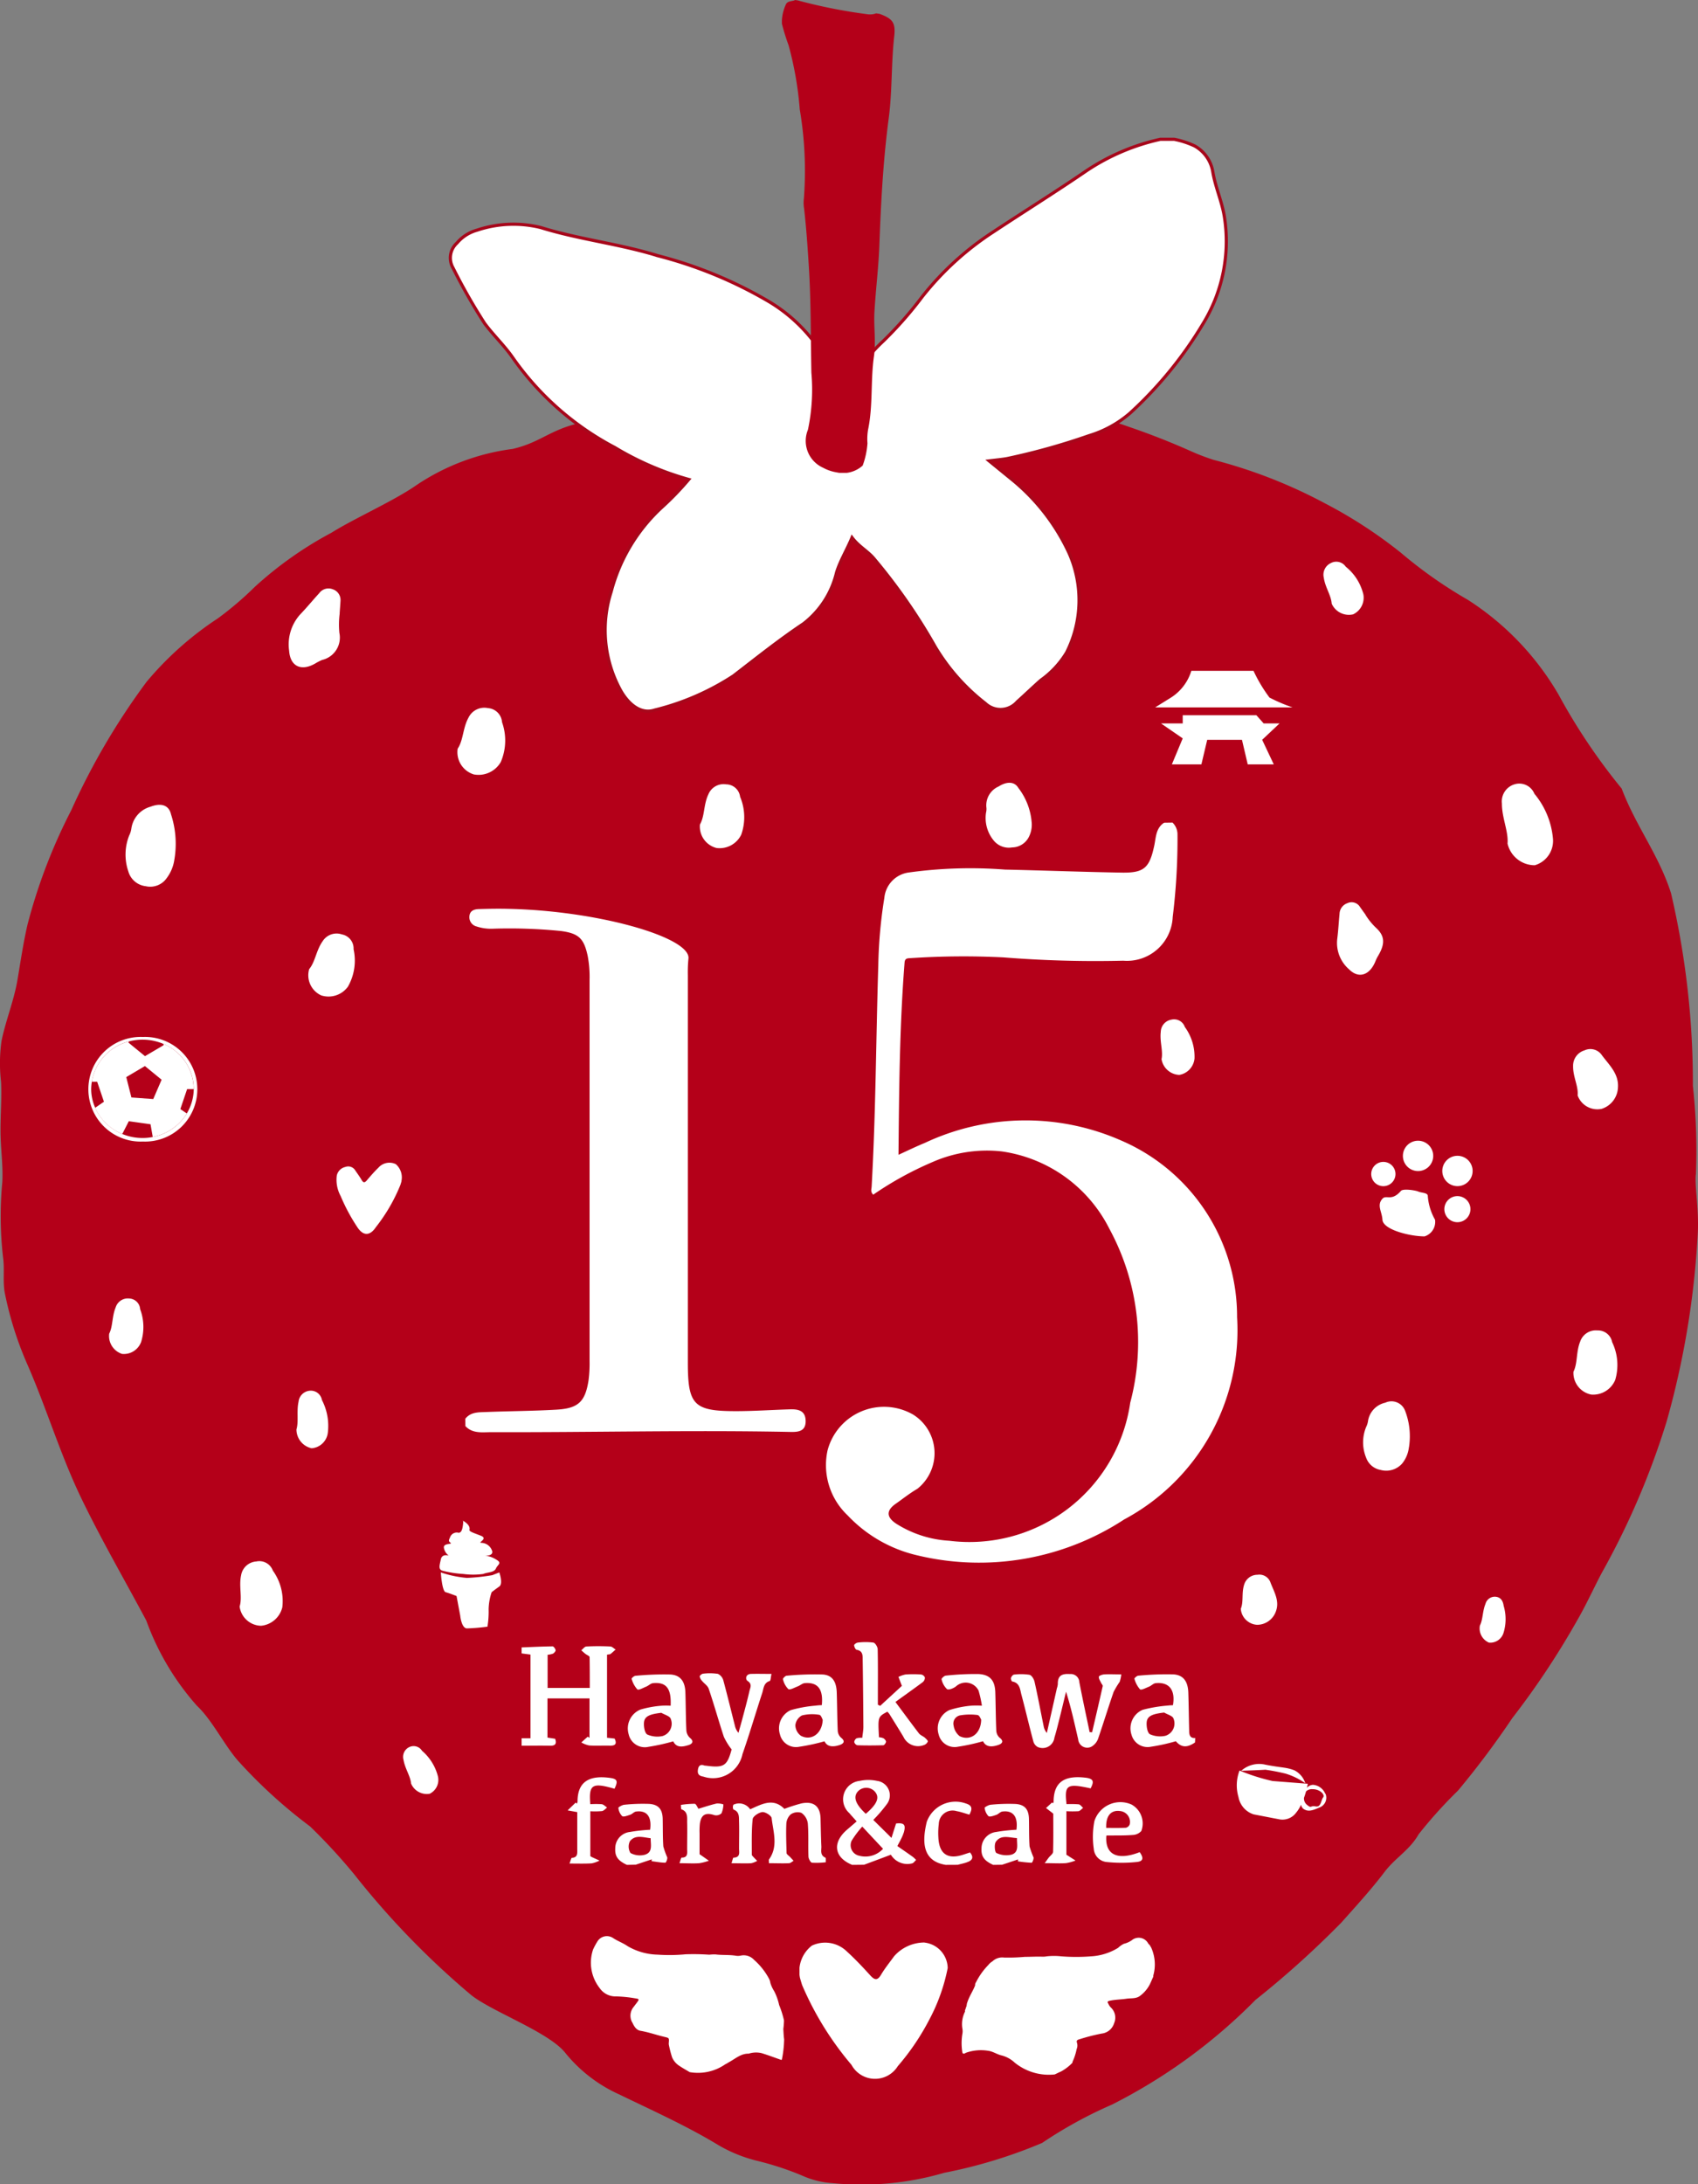
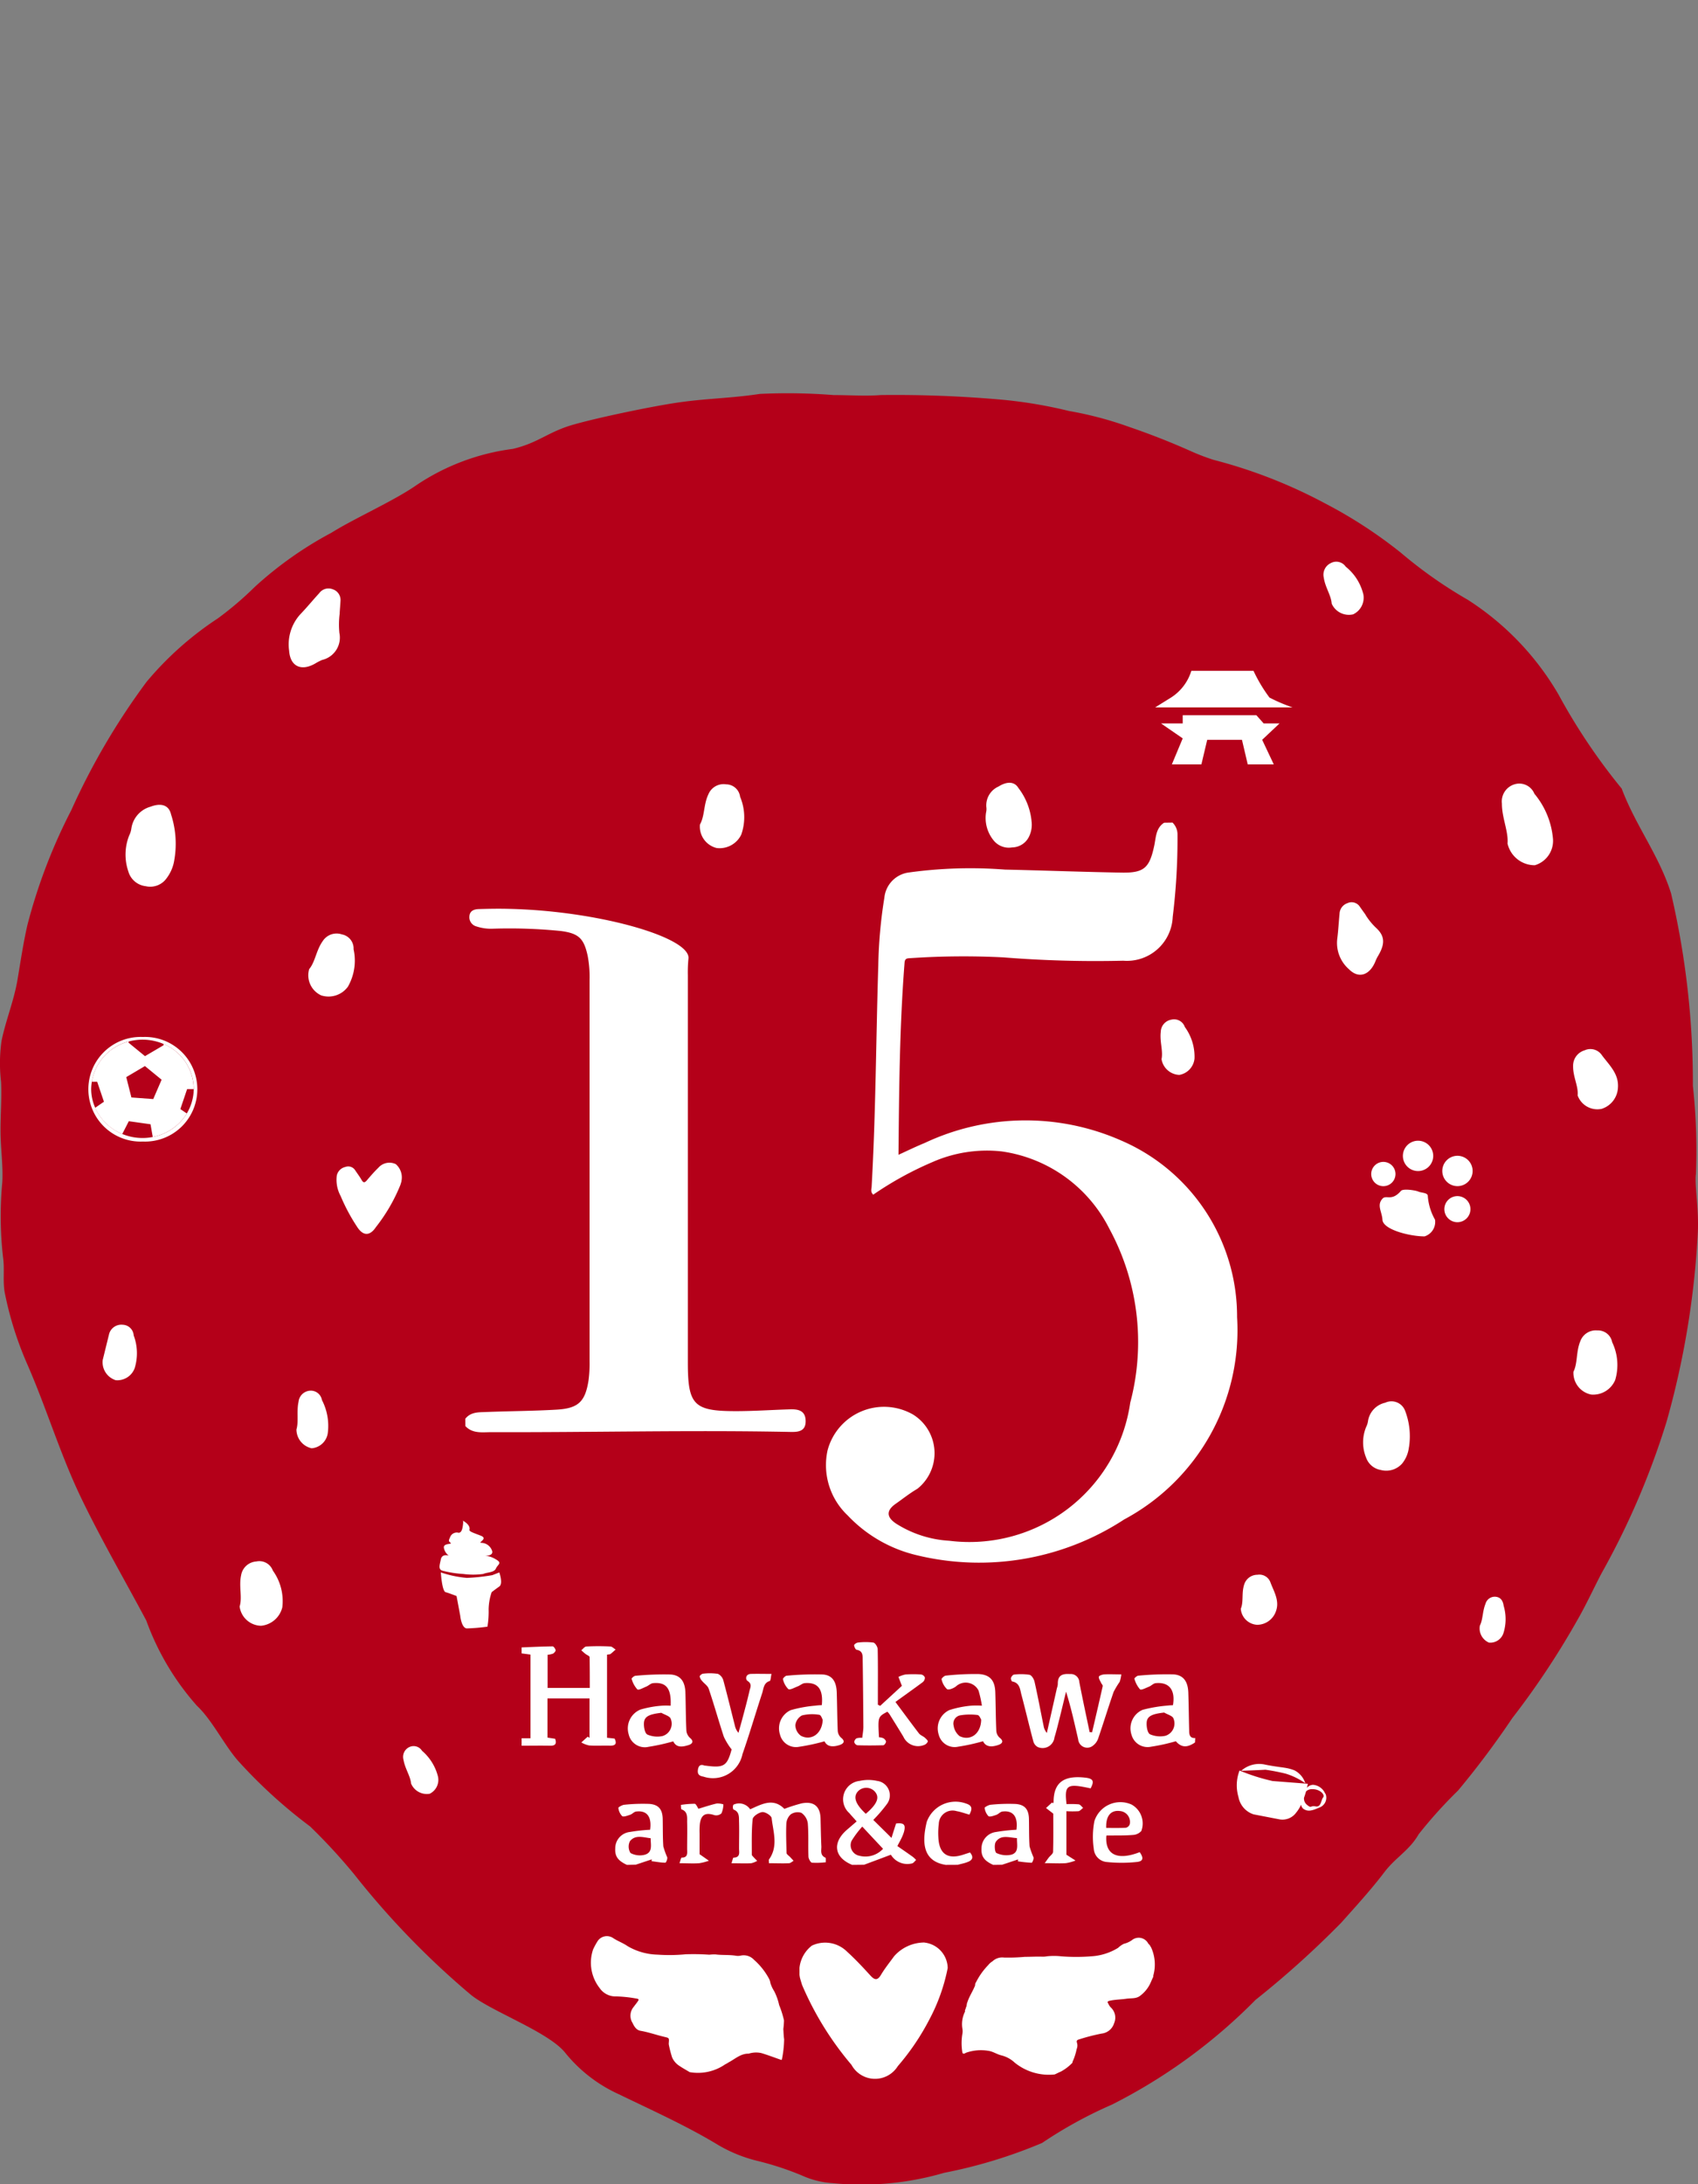
<svg xmlns="http://www.w3.org/2000/svg" width="56" height="72" viewBox="0 0 56 72">
  <rect x="0" y="0" width="56" height="72" fill="#808080" stroke="none" />
  <defs>
    <clipPath id="clip-path">
-       <rect id="長方形_265" data-name="長方形 265" width="3.717" height="15.588" fill="none" />
-     </clipPath>
+       </clipPath>
    <clipPath id="clip-path-3">
      <rect id="長方形_267" data-name="長方形 267" width="4.888" height="4.502" fill="none" />
    </clipPath>
  </defs>
  <g id="h2_point" transform="translate(-636 -793.657)">
    <path id="パス_13011" data-name="パス 13011" d="M55.928,36.225c-.037.388.1,1.134.067,1.881a28.175,28.175,0,0,1-1.03,6.259,25.7,25.7,0,0,1-2.145,5c-.275.524-.518,1.062-.818,1.578a26.75,26.75,0,0,1-2.128,3.2,28.658,28.658,0,0,1-1.787,2.385,15.185,15.185,0,0,0-1.3,1.442c-.3.528-.761.763-1.13,1.249-.441.58-.935,1.118-1.422,1.665a31.04,31.04,0,0,1-2.826,2.544,18.109,18.109,0,0,1-4.734,3.452,14.407,14.407,0,0,0-2.306,1.265,16.252,16.252,0,0,1-3.226.984,9.7,9.7,0,0,1-3.691.341,2.868,2.868,0,0,1-.994-.247,9.87,9.87,0,0,0-1.485-.488,4.759,4.759,0,0,1-1.3-.53c-1.039-.628-2.159-1.13-3.259-1.663a4.842,4.842,0,0,1-1.765-1.359c-.541-.693-2.432-1.365-3.118-1.92a27.22,27.22,0,0,1-3.85-3.974,19.1,19.1,0,0,0-1.453-1.576,16.513,16.513,0,0,1-2.347-2.132c-.465-.51-.879-1.375-1.388-1.849a8.657,8.657,0,0,1-1.669-2.809c-.724-1.357-1.5-2.691-2.165-4.076-.677-1.418-1.122-2.91-1.747-4.343a11.418,11.418,0,0,1-.755-2.385c-.071-.386,0-.779-.057-1.171a11.952,11.952,0,0,1-.024-2.476c.029-.542-.053-1.09-.059-1.634s.045-1.112.018-1.667a5.3,5.3,0,0,1,.016-1.357c.143-.691.42-1.351.531-2.044.1-.592.188-1.189.322-1.773a18.17,18.17,0,0,1,1.445-3.781,22.772,22.772,0,0,1,2.485-4.235A10.737,10.737,0,0,1,7.184,17.89,10.985,10.985,0,0,0,8.4,16.854a12.308,12.308,0,0,1,2.526-1.785c.763-.478,2.067-1.054,2.8-1.566a7.389,7.389,0,0,1,3.183-1.2c.843-.195,1.171-.566,2-.8.8-.229,2.43-.568,3.263-.7,1.069-.171,1.818-.153,2.889-.313a19.265,19.265,0,0,1,2.428.038c.467,0,1.092.038,1.555,0a39.744,39.744,0,0,1,4.028.155,15.272,15.272,0,0,1,2.181.369,11.877,11.877,0,0,1,1.981.524q1.041.355,2.038.8a7.056,7.056,0,0,0,.757.289,16.553,16.553,0,0,1,3.683,1.44,15.29,15.29,0,0,1,2.493,1.624,14.783,14.783,0,0,0,2.2,1.546A9.2,9.2,0,0,1,51.4,20.4,19.842,19.842,0,0,0,53.483,23.5c.471,1.245,1.228,2.189,1.628,3.452a27.428,27.428,0,0,1,.72,6.345,19.63,19.63,0,0,1,.1,2.926" transform="translate(636 796.152)" fill="#b40019" />
-     <path id="パス_13012" data-name="パス 13012" d="M30.712,6.364h.458a2.883,2.883,0,0,1,.673.219,1.2,1.2,0,0,1,.6.857c.086.513.313,1,.387,1.516a5.189,5.189,0,0,1-.675,3.429,13.119,13.119,0,0,1-2.436,3,3.675,3.675,0,0,1-1.364.751,21.814,21.814,0,0,1-2.688.751c-.174.033-.352.047-.6.078.278.227.507.413.736.6A6.815,6.815,0,0,1,27.7,20a3.825,3.825,0,0,1-.08,3.283,3.056,3.056,0,0,1-.849.912c-.264.233-.518.479-.779.712a.729.729,0,0,1-1.054.051,6.7,6.7,0,0,1-1.653-1.868,19.113,19.113,0,0,0-2.029-2.917c-.2-.235-.491-.385-.712-.679-.174.417-.387.757-.509,1.146a3.005,3.005,0,0,1-1.094,1.694c-.8.534-1.547,1.133-2.308,1.718a8.4,8.4,0,0,1-2.6,1.127c-.426.141-.833-.147-1.117-.64a4.135,4.135,0,0,1-.317-3.259,5.775,5.775,0,0,1,1.643-2.758,9.614,9.614,0,0,0,.916-.945,9.849,9.849,0,0,1-2.44-1.054,9.479,9.479,0,0,1-3.353-2.946c-.278-.405-.644-.749-.939-1.146A19.4,19.4,0,0,1,7.383,10.6a.659.659,0,0,1,.129-.814,1.335,1.335,0,0,1,.663-.426,3.771,3.771,0,0,1,2.107-.086c1.264.393,2.588.534,3.848.925a14.2,14.2,0,0,1,3.676,1.516,5.266,5.266,0,0,1,2.35,3.038,2.415,2.415,0,0,1,.088.235c-.006-.07.053-.147.086-.233a5.315,5.315,0,0,1,1.252-1.747,12.578,12.578,0,0,0,1.279-1.457,9.755,9.755,0,0,1,2.328-2.125c1.031-.681,2.078-1.334,3.1-2.033a7.165,7.165,0,0,1,2.426-1.031" transform="translate(643.556 791.885)" fill="#fff" />
-     <path id="パス_13013" data-name="パス 13013" d="M30.712,6.364h.458a2.883,2.883,0,0,1,.673.219,1.2,1.2,0,0,1,.6.857c.086.513.313,1,.387,1.516a5.189,5.189,0,0,1-.675,3.429,13.119,13.119,0,0,1-2.436,3,3.675,3.675,0,0,1-1.364.751,21.814,21.814,0,0,1-2.688.751c-.174.033-.352.047-.6.078.278.227.507.413.736.6A6.815,6.815,0,0,1,27.7,20a3.825,3.825,0,0,1-.08,3.283,3.056,3.056,0,0,1-.849.912c-.264.233-.518.479-.779.712a.729.729,0,0,1-1.054.051,6.7,6.7,0,0,1-1.653-1.868,19.113,19.113,0,0,0-2.029-2.917c-.2-.235-.491-.385-.712-.679-.174.417-.387.757-.509,1.146a3.005,3.005,0,0,1-1.094,1.694c-.8.534-1.547,1.133-2.308,1.718a8.4,8.4,0,0,1-2.6,1.127c-.426.141-.833-.147-1.117-.64a4.135,4.135,0,0,1-.317-3.259,5.775,5.775,0,0,1,1.643-2.758,9.614,9.614,0,0,0,.916-.945,9.849,9.849,0,0,1-2.44-1.054,9.479,9.479,0,0,1-3.353-2.946c-.278-.405-.644-.749-.939-1.146A19.4,19.4,0,0,1,7.383,10.6a.659.659,0,0,1,.129-.814,1.335,1.335,0,0,1,.663-.426,3.771,3.771,0,0,1,2.107-.086c1.264.393,2.588.534,3.848.925a14.2,14.2,0,0,1,3.676,1.516,5.266,5.266,0,0,1,2.35,3.038,2.415,2.415,0,0,1,.088.235c-.006-.07.053-.147.086-.233a5.315,5.315,0,0,1,1.252-1.747,12.578,12.578,0,0,0,1.279-1.457,9.755,9.755,0,0,1,2.328-2.125c1.031-.681,2.078-1.334,3.1-2.033A7.165,7.165,0,0,1,30.712,6.364Z" transform="translate(643.556 791.885)" fill="none" stroke="#a7071b" stroke-miterlimit="10" stroke-width="0.105" />
    <g id="グループ_200" data-name="グループ 200" transform="translate(661.787 793.657)">
      <g id="グループ_199" data-name="グループ 199" clip-path="url(#clip-path)">
        <g id="グループ_198" data-name="グループ 198">
          <g id="グループ_197" data-name="グループ 197" clip-path="url(#clip-path)">
            <path id="パス_13014" data-name="パス 13014" d="M15.86,4.575c.423.158.54.28.483.757-.1.894-.061,1.792-.18,2.686-.182,1.375-.256,2.76-.307,4.149-.025.747-.121,1.487-.164,2.234-.027.485.053.98-.016,1.463-.115.8-.027,1.622-.194,2.418a1.837,1.837,0,0,0-.02.45,2.646,2.646,0,0,1-.158.734.963.963,0,0,1-.855.225,1.414,1.414,0,0,1-.45-.153.969.969,0,0,1-.5-1.254,6.408,6.408,0,0,0,.113-1.884c-.023-1.158-.01-2.312-.082-3.469-.041-.648-.084-1.293-.158-1.937a1.115,1.115,0,0,1-.008-.319,12.05,12.05,0,0,0-.135-2.948,11.261,11.261,0,0,0-.37-2.121,6.7,6.7,0,0,1-.221-.714,1.434,1.434,0,0,1,.145-.651c.072-.1.2-.072.293-.121.035.006.072.008.1.016a17.456,17.456,0,0,0,2.314.456.6.6,0,0,0,.26-.033c.035.006.068.012.1.016" transform="translate(-12.64 -4.119)" fill="#b40019" />
          </g>
        </g>
      </g>
    </g>
    <path id="パス_13015" data-name="パス 13015" d="M24.792,17.683a.546.546,0,0,1,.164.4,21.046,21.046,0,0,1-.158,2.711,1.511,1.511,0,0,1-1.63,1.442,38.08,38.08,0,0,1-3.954-.11,26.338,26.338,0,0,0-3.06.025c-.106.006-.192,0-.2.158-.164,2.093-.18,4.19-.2,6.325.309-.141.585-.276.867-.391a7.815,7.815,0,0,1,6.477-.08,6.317,6.317,0,0,1,3.823,5.826,7.073,7.073,0,0,1-3.723,6.665,8.74,8.74,0,0,1-6.822,1.184,4.574,4.574,0,0,1-2.3-1.319,2.278,2.278,0,0,1-.661-2.142,1.926,1.926,0,0,1,2.821-1.18,1.5,1.5,0,0,1,.141,2.447c-.248.143-.473.325-.708.489-.317.219-.325.44.01.661a3.66,3.66,0,0,0,1.751.563,5.359,5.359,0,0,0,5.967-4.55,7.821,7.821,0,0,0-.689-5.736,4.711,4.711,0,0,0-3.551-2.549,4.461,4.461,0,0,0-2.283.352,11.125,11.125,0,0,0-1.952,1.074c-.1-.092-.057-.188-.053-.27.137-2.428.143-4.861.219-7.291a15.593,15.593,0,0,1,.2-2.224.932.932,0,0,1,.82-.837,14.813,14.813,0,0,1,3.156-.094c1.285.029,2.569.078,3.854.1.736.012.914-.155,1.07-.884.059-.274.049-.581.327-.761Z" transform="translate(649.878 803.09)" fill="#fff" />
    <path id="パス_13016" data-name="パス 13016" d="M7.525,35.872c.178-.229.44-.213.685-.223.773-.031,1.551-.033,2.324-.078.72-.041.947-.264,1.056-.972a4.263,4.263,0,0,0,.033-.628q0-6.284,0-12.569a3.738,3.738,0,0,0-.061-.783c-.125-.587-.3-.747-.882-.826a17.089,17.089,0,0,0-2.242-.076,1.518,1.518,0,0,1-.542-.074.314.314,0,0,1-.237-.323c.008-.186.143-.243.3-.25.327-.01.657-.016.984-.008,3,.065,6.025.949,5.941,1.641a4.5,4.5,0,0,0-.02.55q0,6.386,0,12.767c0,1.4.2,1.6,1.583,1.6.591,0,1.18-.041,1.772-.059.268-.01.52.027.53.372.01.368-.262.378-.52.372-3.283-.065-6.567.018-9.85.008-.295,0-.614.055-.851-.2Z" transform="translate(643.821 804.554)" fill="#fff" />
    <path id="パス_13017" data-name="パス 13017" d="M10.914,38.7a.452.452,0,0,1,.053-.511c.029-.039.059-.078.09-.119.1-.133.1-.139-.057-.162a4.368,4.368,0,0,0-.608-.061.633.633,0,0,1-.55-.276A1.353,1.353,0,0,1,9.626,36.3a2.3,2.3,0,0,1,.151-.278.366.366,0,0,1,.516-.094c.153.1.323.158.471.262a2.05,2.05,0,0,0,.986.28,5.659,5.659,0,0,0,.931-.012,7.582,7.582,0,0,1,.777.014,1.681,1.681,0,0,1,.2-.01c.217.029.44.008.661.041a.431.431,0,0,0,.17,0,.464.464,0,0,1,.448.141,2.2,2.2,0,0,1,.487.612.428.428,0,0,1,.049.149,1.143,1.143,0,0,0,.125.268,1.858,1.858,0,0,1,.164.458,3.172,3.172,0,0,1,.16.507,2.62,2.62,0,0,1-.022.284c.008.113.01.227.027.34a3.7,3.7,0,0,1-.072.653c0,.031-.029.025-.049.016-.207-.072-.415-.151-.626-.215a.808.808,0,0,0-.423.018c-.262-.006-.448.176-.663.288a.82.82,0,0,1-.11.063,1.577,1.577,0,0,1-1.172.258c-.115-.07-.233-.133-.344-.209a.62.62,0,0,1-.237-.28,3.745,3.745,0,0,1-.108-.421.334.334,0,0,1,0-.063c.012-.151.012-.153-.139-.188-.262-.061-.518-.153-.786-.2-.151-.023-.221-.153-.28-.28" transform="translate(645.934 821.62)" fill="#fff" />
    <path id="パス_13018" data-name="パス 13018" d="M15.662,38.311l0-.041c.025-.033.023-.076.043-.108h0c.018-.049.012-.1.035-.149.065-.2.182-.366.256-.556a.164.164,0,0,1,.033-.11,2.262,2.262,0,0,1,.4-.561.5.5,0,0,1,.139-.123.465.465,0,0,1,.38-.125,6.024,6.024,0,0,0,.691-.023c.188,0,.376-.012.565-.006a.682.682,0,0,0,.16-.012,2.221,2.221,0,0,1,.466,0,6.256,6.256,0,0,0,1,0,1.9,1.9,0,0,0,.884-.28.724.724,0,0,1,.19-.133.763.763,0,0,0,.26-.117.356.356,0,0,1,.542.108.166.166,0,0,0,.037.039c.025.025.033.059.055.084a1.352,1.352,0,0,1,.074.935l0,.039c-.045.088-.078.182-.125.27a1.088,1.088,0,0,1-.295.346c-.135.115-.3.084-.456.106-.19.029-.383.027-.569.07-.065.014-.076.043-.037.094a.378.378,0,0,0,.092.135.457.457,0,0,1,.1.505.487.487,0,0,1-.413.346,6.421,6.421,0,0,0-.745.192c-.063.016-.092.043-.068.113a.3.3,0,0,1-.012.209,1.821,1.821,0,0,1-.133.411l-.006.037a1.532,1.532,0,0,1-.385.293c-.07.027-.135.065-.2.092A1.784,1.784,0,0,1,17.3,40a.99.99,0,0,0-.436-.237c-.149-.035-.276-.129-.432-.151a1.49,1.49,0,0,0-.728.061c-.037.012-.08.063-.125.01a1.854,1.854,0,0,1,0-.646.453.453,0,0,0,0-.139.92.92,0,0,1,.09-.589" transform="translate(652.163 821.648)" fill="#fff" />
    <path id="パス_13019" data-name="パス 13019" d="M7.586,23.76A.578.578,0,0,0,7.4,23.2a.484.484,0,0,0-.571.115c-.135.131-.26.274-.383.419-.072.084-.117.086-.174-.014s-.139-.211-.211-.317a.269.269,0,0,0-.325-.11.369.369,0,0,0-.282.284,1.113,1.113,0,0,0,.127.673,6.136,6.136,0,0,0,.54,1.011c.194.309.421.319.624.014a5.686,5.686,0,0,0,.808-1.393c.016-.051.031-.1.037-.125" transform="translate(641.653 808.832)" fill="#fff" />
    <path id="パス_13020" data-name="パス 13020" d="M6.345,14.572a2.819,2.819,0,0,0-.012.657.756.756,0,0,1-.567.888,1.6,1.6,0,0,0-.2.1c-.473.29-.853.127-.89-.4a1.478,1.478,0,0,1,.364-1.2c.219-.227.417-.471.628-.7a.378.378,0,0,1,.446-.129.371.371,0,0,1,.256.376c-.008.141-.02.28-.029.421" transform="translate(640.86 799.294)" fill="#fff" />
-     <path id="パス_13021" data-name="パス 13021" d="M1.761,26.535c.123-.241.09-.569.213-.865a.42.42,0,0,1,.448-.295.376.376,0,0,1,.36.352,1.669,1.669,0,0,1,.031,1.084.608.608,0,0,1-.626.391.62.62,0,0,1-.426-.667" transform="translate(637.84 811.086)" fill="#fff" />
+     <path id="パス_13021" data-name="パス 13021" d="M1.761,26.535a.42.42,0,0,1,.448-.295.376.376,0,0,1,.36.352,1.669,1.669,0,0,1,.031,1.084.608.608,0,0,1-.626.391.62.62,0,0,1-.426-.667" transform="translate(637.84 811.086)" fill="#fff" />
    <g id="グループ_204" data-name="グループ 204" transform="translate(662.367 857.681)">
      <g id="グループ_203" data-name="グループ 203" clip-path="url(#clip-path-3)">
        <g id="グループ_202" data-name="グループ 202">
          <g id="グループ_201" data-name="グループ 201" clip-path="url(#clip-path-3)">
            <path id="パス_13022" data-name="パス 13022" d="M17.043,35.969a.861.861,0,0,1,.769.839,6.1,6.1,0,0,1-.606,1.7,7.912,7.912,0,0,1-1.039,1.534A.884.884,0,0,1,14.639,40a10.314,10.314,0,0,1-1.626-2.625c-.033-.1-.061-.2-.072-.239a1.07,1.07,0,0,1,.391-1.066,1.025,1.025,0,0,1,1.162.2c.27.245.524.516.769.786.145.158.237.166.352-.029.129-.215.286-.409.432-.61a1.334,1.334,0,0,1,1-.45" transform="translate(-12.924 -35.958)" fill="#fff" />
          </g>
        </g>
      </g>
    </g>
    <path id="パス_13023" data-name="パス 13023" d="M22.553,19.3a2.131,2.131,0,0,0,.35.43c.286.264.3.52.07.912a1.232,1.232,0,0,0-.09.18c-.188.471-.556.593-.874.272a1.15,1.15,0,0,1-.389-1c.035-.276.049-.552.076-.829a.383.383,0,0,1,.258-.35.325.325,0,0,1,.393.09c.07.1.137.194.207.29" transform="translate(658.482 804.515)" fill="#fff" />
    <path id="パス_13024" data-name="パス 13024" d="M3.638,19.077a1.326,1.326,0,0,1-.254.632.661.661,0,0,1-.693.27.676.676,0,0,1-.575-.489,1.709,1.709,0,0,1,.029-1.184.734.734,0,0,0,.072-.233.875.875,0,0,1,.636-.716c.338-.129.6-.057.671.252a3.128,3.128,0,0,1,.115,1.469" transform="translate(638.116 802.891)" fill="#fff" />
    <path id="パス_13025" data-name="パス 13025" d="M23.558,28.569a1.04,1.04,0,0,1-.219.532.7.7,0,0,1-.712.217.621.621,0,0,1-.481-.407,1.329,1.329,0,0,1,0-1.006.658.658,0,0,0,.065-.213.735.735,0,0,1,.567-.591.48.48,0,0,1,.655.268,2.338,2.338,0,0,1,.127,1.2" transform="translate(658.908 812.795)" fill="#fff" />
    <path id="パス_13026" data-name="パス 13026" d="M24.469,18.921c.031-.4-.188-.841-.186-1.313a.589.589,0,0,1,.423-.636.536.536,0,0,1,.648.313,2.674,2.674,0,0,1,.614,1.5.838.838,0,0,1-.6.857.92.92,0,0,1-.9-.718" transform="translate(661.25 802.537)" fill="#fff" />
    <path id="パス_13027" data-name="パス 13027" d="M20.055,31.017c.1-.231.02-.516.113-.8a.455.455,0,0,1,.44-.323.387.387,0,0,1,.43.262c.119.309.307.606.172.955a.658.658,0,0,1-.614.432.572.572,0,0,1-.54-.53" transform="translate(656.865 815.674)" fill="#fff" />
-     <path id="パス_13028" data-name="パス 13028" d="M7.4,17.051c.188-.278.166-.679.358-1.025a.58.58,0,0,1,.64-.311.5.5,0,0,1,.464.464,1.8,1.8,0,0,1-.041,1.313.845.845,0,0,1-.89.409.767.767,0,0,1-.532-.851" transform="translate(643.695 801.284)" fill="#fff" />
    <path id="パス_13029" data-name="パス 13029" d="M11.315,18.283c.16-.276.117-.655.278-.992a.54.54,0,0,1,.583-.331.469.469,0,0,1,.464.411,1.729,1.729,0,0,1,.037,1.248.793.793,0,0,1-.812.44.728.728,0,0,1-.55-.775" transform="translate(647.769 802.552)" fill="#fff" />
    <path id="パス_13030" data-name="パス 13030" d="M17.449,18.183a.886.886,0,0,1-.084.53.626.626,0,0,1-.556.35.643.643,0,0,1-.62-.245,1.167,1.167,0,0,1-.239-.9.5.5,0,0,0,.01-.19.678.678,0,0,1,.405-.673c.27-.17.522-.17.651.047a2.133,2.133,0,0,1,.434,1.08" transform="translate(652.569 802.528)" fill="#fff" />
    <path id="パス_13031" data-name="パス 13031" d="M5.008,20.578c.207-.243.233-.624.45-.927a.543.543,0,0,1,.634-.223.472.472,0,0,1,.385.489,1.734,1.734,0,0,1-.188,1.236.791.791,0,0,1-.878.286.729.729,0,0,1-.4-.861" transform="translate(641.184 805.031)" fill="#fff" />
    <path id="パス_13032" data-name="パス 13032" d="M25.435,27.265c.145-.284.084-.659.227-1.006a.542.542,0,0,1,.565-.36.473.473,0,0,1,.487.387,1.728,1.728,0,0,1,.1,1.246.788.788,0,0,1-.788.481.728.728,0,0,1-.589-.747" transform="translate(662.455 811.615)" fill="#fff" />
    <path id="パス_13033" data-name="パス 13033" d="M3.863,31.167c.094-.3-.031-.665.049-1.029a.543.543,0,0,1,.5-.454.473.473,0,0,1,.546.3,1.722,1.722,0,0,1,.313,1.209.8.8,0,0,1-.7.61.728.728,0,0,1-.708-.634" transform="translate(640.04 815.446)" fill="#fff" />
    <path id="パス_13034" data-name="パス 13034" d="M4.779,28.164c.08-.264,0-.6.07-.914a.407.407,0,0,1,.38-.366.371.371,0,0,1,.391.307,1.85,1.85,0,0,1,.192,1.1.583.583,0,0,1-.532.491.636.636,0,0,1-.5-.62" transform="translate(640.997 812.616)" fill="#fff" />
    <path id="パス_13035" data-name="パス 13035" d="M25.58,22.817c.031-.3-.155-.61-.149-.964a.527.527,0,0,1,.38-.522.456.456,0,0,1,.573.166c.241.323.556.606.526,1.058a.77.77,0,0,1-.54.706.691.691,0,0,1-.79-.444" transform="translate(662.45 806.949)" fill="#fff" />
    <path id="パス_13036" data-name="パス 13036" d="M21.661,14.694c-.018-.27-.215-.536-.26-.851a.423.423,0,0,1,.235-.485.378.378,0,0,1,.489.121,1.673,1.673,0,0,1,.581.916.605.605,0,0,1-.34.655.62.62,0,0,1-.706-.356" transform="translate(658.258 798.859)" fill="#fff" />
    <path id="パス_13037" data-name="パス 13037" d="M23.931,31.2c.1-.2.082-.468.182-.71a.318.318,0,0,1,.342-.235c.166.02.235.139.258.3a1.537,1.537,0,0,1-.008.9.456.456,0,0,1-.477.311.508.508,0,0,1-.3-.558" transform="translate(660.878 816.038)" fill="#fff" />
    <path id="パス_13038" data-name="パス 13038" d="M24.138,24.583a.5.5,0,0,1-.346.548c-.487,0-1.369-.221-1.389-.548-.016-.27-.194-.479,0-.693.127-.141.3.1.61-.258.07-.082.475-.022.577.023s.311.033.309.147a1.86,1.86,0,0,0,.239.781" transform="translate(659.19 809.282)" fill="#fff" />
    <path id="パス_13039" data-name="パス 13039" d="M18.793,22.109c.053-.266-.065-.573-.027-.89a.42.42,0,0,1,.354-.405.375.375,0,0,1,.44.243,1.663,1.663,0,0,1,.319,1.037.606.606,0,0,1-.5.542.618.618,0,0,1-.589-.528" transform="translate(655.516 806.454)" fill="#fff" />
    <path id="パス_13040" data-name="パス 13040" d="M6.775,34.029c-.023-.243-.2-.487-.248-.771a.357.357,0,0,1,.188-.425.326.326,0,0,1,.421.121,1.647,1.647,0,0,1,.524.839.508.508,0,0,1-.27.577.561.561,0,0,1-.616-.34" transform="translate(642.782 818.416)" fill="#fff" />
    <path id="パス_13041" data-name="パス 13041" d="M8.432,31.117c.338-.014.679-.031,1.021-.035.035,0,.092.078.1.127.006.031-.047.09-.086.113a.711.711,0,0,1-.178.037v1.094H10.68c0-.34,0-.679-.006-1.017,0-.035-.086-.068-.129-.1s-.1-.084-.145-.125c.057-.045.11-.123.17-.125a7.735,7.735,0,0,1,.786,0c.061,0,.117.068.178.1-.057.049-.11.1-.17.147-.023.016-.061.012-.115.023v2.739c.086.008.164.016.25.027.08.166.031.237-.153.233-.231-.006-.458.008-.685-.006a.87.87,0,0,1-.26-.1c.072-.063.139-.127.213-.19l.057.039v-1.3H9.285v1.291l.252.039c.061.17,0,.235-.174.229-.313-.006-.622,0-.931,0v-.245h.293V31.353l-.293-.039Z" transform="translate(644.771 816.846)" fill="#fff" />
    <path id="パス_13042" data-name="パス 13042" d="M14.03,36.143c-.6-.245-.667-.738-.16-1.168l.307-.264c-.084-.1-.166-.182-.241-.274a.609.609,0,0,1,.338-1.062,1.348,1.348,0,0,1,.579,0,.479.479,0,0,1,.315.773,4.761,4.761,0,0,1-.442.513c.186.184.385.378.6.593.049-.155.1-.315.151-.475.264-.031.327.039.258.288a1.54,1.54,0,0,1-.094.225c-.031.065-.068.127-.121.231.172.119.344.237.513.358a1,1,0,0,1,.106.1c-.045.039-.082.1-.133.113a.634.634,0,0,1-.7-.286c-.313.119-.6.225-.884.331Zm.333-1.262a3.182,3.182,0,0,0-.352.468.353.353,0,0,0,.254.493.791.791,0,0,0,.783-.229c-.221-.235-.436-.464-.685-.732m.117-.423c.389-.331.471-.554.28-.749a.382.382,0,0,0-.53,0c-.18.186-.1.425.25.751" transform="translate(650.075 818.988)" fill="#fff" />
    <path id="パス_13043" data-name="パス 13043" d="M20.4,33.778c-.268.184-.456.164-.632-.041a6.147,6.147,0,0,1-.814.18.549.549,0,0,1-.648-.395.665.665,0,0,1,.366-.82,4.68,4.68,0,0,1,.835-.141c.055-.008.113-.008.166-.012.086-.5-.125-.771-.571-.726-.076.008-.143.086-.221.117-.1.039-.254.123-.295.086a.881.881,0,0,1-.184-.35c-.006-.016.084-.1.131-.1a9.765,9.765,0,0,1,1.146-.043c.331.016.483.225.5.585.014.423.018.849.029,1.272,0,.129.022.254.2.241Zm-1.019-.986c-.393.045-.561.117-.575.327-.01.133.025.344.11.389a.829.829,0,0,0,.505.051.425.425,0,0,0,.27-.569c-.027-.09-.2-.133-.311-.2" transform="translate(655.011 817.318)" fill="#fff" />
    <path id="パス_13044" data-name="パス 13044" d="M10.331,35.741c-.3-.139-.4-.284-.385-.546a.541.541,0,0,1,.479-.538,5.657,5.657,0,0,1,.671-.074c.059-.43-.106-.646-.464-.6-.07.01-.127.086-.2.108s-.209.08-.258.043a.456.456,0,0,1-.125-.274c0-.02.121-.092.19-.1a5.886,5.886,0,0,1,.826-.029c.313.02.44.184.446.5s0,.6.02.9a2.534,2.534,0,0,0,.129.36c.014.055-.039.178-.061.178-.151,0-.3-.031-.454-.049l.006-.061-.53.176Zm.783-.878c-.25-.029-.511-.125-.685.1a.4.4,0,0,0,.02.387.646.646,0,0,0,.471.057c.272-.08.192-.329.194-.548" transform="translate(646.345 819.39)" fill="#fff" />
    <path id="パス_13045" data-name="パス 13045" d="M16.251,35.74c-.3-.137-.4-.282-.385-.546a.545.545,0,0,1,.479-.538,5.645,5.645,0,0,1,.673-.074c.057-.43-.108-.646-.466-.6-.07.01-.127.086-.2.11s-.209.078-.258.041a.481.481,0,0,1-.125-.274c0-.02.123-.09.19-.1a5.884,5.884,0,0,1,.826-.027c.313.02.44.182.446.5s0,.6.02.9a2.975,2.975,0,0,0,.131.362c.012.053-.041.176-.063.176a4.275,4.275,0,0,1-.454-.047l.006-.063c-.176.059-.352.119-.528.176Zm.788-.882c-.264-.016-.53-.123-.7.121-.059.086-.037.344.02.37a.763.763,0,0,0,.493.055c.258-.078.178-.323.184-.546" transform="translate(652.504 819.391)" fill="#fff" />
    <path id="パス_13046" data-name="パス 13046" d="M15.648,35.77c-.779-.123-.783-.769-.626-1.42a1.008,1.008,0,0,1,1.3-.6c.223.07.192.2.106.364-.145-.039-.282-.092-.421-.115a.455.455,0,0,0-.589.423,2.4,2.4,0,0,0-.014.438c.023.55.307.745.829.571l.215-.07c.125.149.088.254-.08.315-.1.041-.217.061-.325.092Z" transform="translate(651.543 819.361)" fill="#fff" />
    <path id="パス_13047" data-name="パス 13047" d="M19.024,33.439c.117-.5.235-1.006.348-1.51.006-.031-.039-.072-.055-.11-.031-.065-.082-.139-.072-.2.006-.035.113-.072.178-.076.17-.01.34,0,.561,0a1.133,1.133,0,0,1-.053.245,2.843,2.843,0,0,0-.2.333c-.176.507-.333,1.021-.507,1.528a.487.487,0,0,1-.162.233.3.3,0,0,1-.5-.2c-.121-.524-.235-1.047-.4-1.569-.082.338-.162.675-.248,1.013-.041.166-.084.333-.135.5a.393.393,0,0,1-.554.309.3.3,0,0,1-.143-.19c-.137-.511-.256-1.027-.393-1.538-.045-.174-.053-.385-.3-.43-.022,0-.053-.084-.043-.119s.061-.106.1-.108a1.844,1.844,0,0,1,.509.006c.072.014.149.141.168.229.11.485.2.974.3,1.461a.467.467,0,0,0,.106.227q.166-.736.331-1.471a.62.62,0,0,0,.031-.143c-.006-.286.147-.344.4-.327a.28.28,0,0,1,.309.264c.106.55.225,1.1.34,1.649l.084.006" transform="translate(652.996 817.309)" fill="#fff" />
    <path id="パス_13048" data-name="パス 13048" d="M14.661,33.109l.718-.661c-.049-.127-.08-.211-.113-.295a.941.941,0,0,1,.231-.08,3.613,3.613,0,0,1,.516,0,.163.163,0,0,1,.125.1.192.192,0,0,1-.072.153c-.288.215-.581.421-.9.653.28.374.524.708.775,1.035.047.061.133.09.194.141.041.037.108.1.1.127a.209.209,0,0,1-.129.117.531.531,0,0,1-.677-.274c-.151-.25-.307-.5-.462-.749A.689.689,0,0,0,14.9,33.3c-.313.168-.313.168-.276.843a.439.439,0,0,1,.145.031c.041.025.088.078.086.117s-.055.113-.09.115c-.286.008-.571.01-.857,0a.154.154,0,0,1-.1-.106.164.164,0,0,1,.08-.125.561.561,0,0,1,.184-.014c.012-.121.037-.241.037-.36q-.006-1.114-.023-2.228c0-.139,0-.28-.2-.315-.037-.006-.08-.1-.082-.149,0-.029.078-.084.123-.088a2.036,2.036,0,0,1,.511,0c.061.01.141.141.143.219.012.524.006,1.045.006,1.567v.262c.023.012.045.022.068.033" transform="translate(650.365 816.782)" fill="#fff" />
    <path id="パス_13049" data-name="パス 13049" d="M13.063,35.709c0-.068-.012-.108,0-.129.313-.436.139-.908.088-1.362-.008-.082-.207-.209-.307-.2-.117.012-.309.139-.319.233-.041.387-.027.779-.029,1.168,0,.027.031.053.051.076.041.045.084.088.127.131a.679.679,0,0,1-.2.078c-.2.01-.405,0-.648,0,.031-.084.047-.184.068-.184.241-.008.178-.186.182-.319,0-.286.008-.571,0-.855-.006-.155.023-.338-.186-.413a.183.183,0,0,1,0-.158.437.437,0,0,1,.552.151c.376-.164.755-.393,1.129-.014a5.279,5.279,0,0,1,.571-.182c.4-.078.612.1.622.5.008.309.012.62.027.929,0,.129-.045.284.131.36.023.01.01.1.014.153a2.631,2.631,0,0,1-.456.014c-.047-.008-.113-.131-.115-.2-.014-.366.008-.734-.022-1.1a.5.5,0,0,0-.213-.344.4.4,0,0,0-.352.053.451.451,0,0,0-.143.315c-.014.317,0,.636.008.955,0,.047.078.092.121.139s.074.08.11.119c-.049.029-.1.078-.149.08-.211.01-.421,0-.657,0" transform="translate(648.298 819.373)" fill="#fff" />
    <path id="パス_13050" data-name="パス 13050" d="M13.71,31.539c-.025.1-.025.223-.059.233-.2.061-.2.245-.245.389-.221.673-.419,1.352-.653,2.021a.993.993,0,0,1-1.291.741c-.149-.023-.2-.092-.178-.231s.092-.182.221-.131l.025,0c.614.084.716.014.865-.534a2.14,2.14,0,0,1-.256-.415c-.174-.526-.321-1.06-.5-1.585-.033-.1-.145-.168-.217-.256a.29.29,0,0,1-.08-.149c0-.031.072-.09.115-.092a1.829,1.829,0,0,1,.485.006.336.336,0,0,1,.18.217c.135.5.254.992.38,1.489a.523.523,0,0,0,.119.239c.047-.176.1-.352.145-.528.076-.284.153-.567.217-.853.025-.108.1-.225-.063-.331-.076-.049-.07-.227.115-.231.211-.006.421,0,.671,0" transform="translate(647.734 817.298)" fill="#fff" />
    <path id="パス_13051" data-name="パス 13051" d="M11.558,32.559c.025-.565-.147-.779-.583-.736-.076.008-.145.082-.221.113-.1.041-.254.129-.295.092a.854.854,0,0,1-.188-.348c-.008-.016.08-.1.127-.1a9.749,9.749,0,0,1,1.146-.043c.331.016.485.223.5.581.014.423.012.849.033,1.272a.371.371,0,0,0,.121.239c.145.121.059.2-.043.233-.2.063-.407.1-.511-.121a6.653,6.653,0,0,1-.814.18.546.546,0,0,1-.657-.415.672.672,0,0,1,.387-.812,3.379,3.379,0,0,1,.691-.127,2.224,2.224,0,0,1,.309,0m-.309.233c-.391.045-.558.117-.573.327-.01.133.025.342.11.389a.82.82,0,0,0,.5.051.424.424,0,0,0,.272-.569c-.027-.09-.2-.133-.313-.2" transform="translate(646.56 817.318)" fill="#fff" />
    <path id="パス_13052" data-name="パス 13052" d="M14.084,33.739a6.6,6.6,0,0,1-.826.178.543.543,0,0,1-.638-.407.658.658,0,0,1,.356-.8,4.233,4.233,0,0,1,.808-.147A1.89,1.89,0,0,1,14,32.546c.053-.528-.131-.763-.565-.726-.078.008-.149.076-.227.106-.106.039-.254.129-.313.09a.665.665,0,0,1-.176-.327c-.008-.022.076-.11.119-.113a9.7,9.7,0,0,1,1.193-.041c.313.02.45.233.462.591.014.423.014.847.033,1.272a.339.339,0,0,0,.11.221c.158.127.068.2-.047.241-.2.065-.407.074-.5-.123m-.059-.708c-.012-.018-.053-.155-.11-.164a1.389,1.389,0,0,0-.575.02.417.417,0,0,0-.217.321.441.441,0,0,0,.184.35c.338.178.7-.065.718-.528" transform="translate(649.103 817.32)" fill="#fff" />
    <path id="パス_13053" data-name="パス 13053" d="M16.611,32.563a3.66,3.66,0,0,0-.11-.493.474.474,0,0,0-.732-.147c-.078.07-.25.139-.309.1a.637.637,0,0,1-.178-.325c-.008-.023.086-.115.137-.119a8.956,8.956,0,0,1,1.072-.053c.387.016.55.211.563.6.014.426.014.849.033,1.272a.333.333,0,0,0,.108.225c.155.121.08.2-.041.241-.2.068-.407.082-.505-.123a6.455,6.455,0,0,1-.82.18.542.542,0,0,1-.642-.4.666.666,0,0,1,.35-.806,3.281,3.281,0,0,1,.712-.145,2.573,2.573,0,0,1,.364,0m-.023.462c-.014-.018-.059-.147-.121-.155a1.951,1.951,0,0,0-.556.008.276.276,0,0,0-.233.344.538.538,0,0,0,.2.346c.35.168.7-.076.708-.542" transform="translate(651.771 817.314)" fill="#fff" />
    <path id="パス_13054" data-name="パス 13054" d="M18.106,34.81c-.047.624.364.824,1.1.538.135.188.121.3-.09.323a4.788,4.788,0,0,1-1.013,0,.469.469,0,0,1-.411-.432,2.738,2.738,0,0,1,.02-.914.9.9,0,0,1,1.227-.546.713.713,0,0,1,.321.871.4.4,0,0,1-.284.131c-.284.023-.569.014-.855.018l-.02.012m0-.262c.217,0,.434.006.651-.006a.182.182,0,0,0,.125-.11.36.36,0,0,0-.315-.44c-.307-.043-.477.162-.46.556" transform="translate(654.381 819.364)" fill="#fff" />
-     <path id="パス_13055" data-name="パス 13055" d="M10.721,33.679c-.738-.213-.855-.143-.8.509a2.892,2.892,0,0,1,.376,0c.063.008.119.072.178.11-.055.041-.106.106-.168.117a2.625,2.625,0,0,1-.385.006V35.9a.464.464,0,0,0,.051.031c.084.039.168.078.252.115a.92.92,0,0,1-.26.092c-.227.014-.456.006-.73.006.035-.086.055-.188.08-.188.2-.012.176-.158.176-.284,0-.405,0-.812,0-1.223l-.317-.057c.119-.117.192-.186.266-.258l.037.037A.219.219,0,0,0,9.5,34.1c0-.712.46-.867,1.086-.777.229.033.252.11.133.356" transform="translate(645.547 818.943)" fill="#fff" />
    <path id="パス_13056" data-name="パス 13056" d="M16.884,36.141c.072-.1.106-.151.145-.2s.135-.119.137-.18c.012-.432.006-.863.006-1.26l-.239-.186.2-.184.029.029c.006-.014.02-.029.02-.043,0-.685.385-.884,1.07-.8.243.033.274.121.151.35-.783-.17-.869-.117-.794.52a3.318,3.318,0,0,1,.4.006c.053.006.1.076.147.117-.051.039-.1.1-.151.11a3.733,3.733,0,0,1-.4,0v1.434l.3.192a1.458,1.458,0,0,1-.317.086c-.209.014-.421,0-.706,0" transform="translate(653.565 818.942)" fill="#fff" />
    <path id="パス_13057" data-name="パス 13057" d="M11.6,33.9c.207-.061.405-.129.61-.176a.6.6,0,0,1,.221.029.779.779,0,0,1-.063.295.256.256,0,0,1-.235.059c-.288-.094-.434-.018-.477.282a2.336,2.336,0,0,0-.01.317c0,.252,0,.5,0,.689l.307.215a1.645,1.645,0,0,1-.321.082c-.2.014-.405,0-.648,0,.031-.086.049-.184.07-.184.225,0,.18-.166.182-.3,0-.293.008-.587,0-.88,0-.155.023-.338-.186-.411-.02-.008-.014-.1-.02-.147a3.114,3.114,0,0,1,.454-.037c.045,0,.084.106.123.16" transform="translate(647.426 819.384)" fill="#fff" />
    <path id="パス_13058" data-name="パス 13058" d="M7.866,29.007s.041-.02,0,.219-.16.18-.16.18a.238.238,0,0,0-.239.121c-.059.139-.08.151,0,.215s-.239,0-.219.164a.415.415,0,0,0,.16.26s-.219-.076-.26.123-.1.344.08.381a3.614,3.614,0,0,0,.657.1,2.444,2.444,0,0,0,.661,0c.139-.061.358-.041.419-.18s.219-.174,0-.3a.83.83,0,0,0-.36-.123s.26.02.239-.139a.383.383,0,0,0-.36-.284c-.139,0,.239-.135-.018-.235s-.391-.139-.374-.2-.006-.178-.225-.3" transform="translate(643.391 814.771)" fill="#fff" />
    <path id="パス_13059" data-name="パス 13059" d="M7.126,29.858a3.634,3.634,0,0,0,.857.18,6.419,6.419,0,0,0,.839-.09l.231-.09s.133.37,0,.464-.252.186-.252.186a1.856,1.856,0,0,0-.1.565,3.006,3.006,0,0,1-.039.573,6.4,6.4,0,0,1-.679.057c-.18-.008-.219-.421-.219-.421l-.121-.646s-.239-.094-.36-.127-.158-.651-.158-.651" transform="translate(643.414 815.633)" fill="#fff" />
    <path id="パス_13060" data-name="パス 13060" d="M22.911,33.954a.474.474,0,0,0-.405-.293.286.286,0,0,0-.2.1c.02-.082.031-.135.031-.135l-1.162-.09a6.486,6.486,0,0,1-1.09-.346,1.356,1.356,0,0,0-.035.874.735.735,0,0,0,.5.571l.849.164a.557.557,0,0,0,.55-.217,1.174,1.174,0,0,0,.166-.266.21.21,0,0,0,.078.139c.145.092.26.07.526-.045a.345.345,0,0,0,.2-.458m-.078.125c-.072.092-.063.329-.248.295s-.125.082-.288-.055a.268.268,0,0,1-.094-.229c.027-.074.049-.145.068-.211a.276.276,0,0,1,.209-.072c.245-.006.425.18.354.272" transform="translate(656.795 818.831)" fill="#fff" />
    <path id="パス_13061" data-name="パス 13061" d="M21.543,33.407a2.237,2.237,0,0,1,.634.313.721.721,0,0,0-.358-.426,1.442,1.442,0,0,0-.266-.076c-.164-.029-.358-.045-.689-.11a.891.891,0,0,0-.8.2s.665-.023.794-.035a6.625,6.625,0,0,1,.685.133" transform="translate(656.872 818.721)" fill="#fff" />
    <path id="パス_13062" data-name="パス 13062" d="M3.222,21.1a1.725,1.725,0,1,0,0,3.447,1.725,1.725,0,1,0,0-3.447m1.452,2.524a1.7,1.7,0,0,1-1.127.773,1.631,1.631,0,0,1-.333.033,1.748,1.748,0,0,1-.673-.133,1.667,1.667,0,0,1-.89-.865,1.507,1.507,0,0,1-.133-.622,1.528,1.528,0,0,1,.023-.237A1.647,1.647,0,0,1,2.76,21.247a1.829,1.829,0,0,1,.454-.059,1.757,1.757,0,0,1,.687.141,1.618,1.618,0,0,1,1,1.479v.012a1.6,1.6,0,0,1-.229.8" transform="translate(637.489 806.74)" fill="#fff" />
    <path id="パス_13063" data-name="パス 13063" d="M3.84,21.252l.01.041-.616.362-.548-.448.014-.035A1.642,1.642,0,0,0,1.481,22.5h.176l.223.657-.29.2a1.661,1.661,0,0,0,.894.865L2.7,23.8l.716.1.074.419a1.694,1.694,0,0,0,1.125-.773L4.4,23.4l.223-.659h.217v-.012a1.619,1.619,0,0,0-1-1.479M3.506,23.07l-.72-.053-.17-.671.616-.364.55.45Z" transform="translate(637.548 806.817)" fill="#fff" />
    <path id="パス_13064" data-name="パス 13064" d="M19.868,15.1a1.6,1.6,0,0,1-.669.88l-.524.325h4.533a5.372,5.372,0,0,1-.763-.325,4.986,4.986,0,0,1-.526-.88Z" transform="translate(655.422 800.671)" fill="#fff" />
    <path id="パス_13065" data-name="パス 13065" d="M19.484,15.826v.27h-.716l.716.493-.358.857H20.1l.192-.81h1.146l.19.81h.859l-.383-.81.573-.54h-.524l-.239-.27Z" transform="translate(655.522 801.408)" fill="#fff" />
    <path id="パス_13066" data-name="パス 13066" d="M24.215,24.124a.43.43,0,1,1-.43-.43.43.43,0,0,1,.43.43" transform="translate(660.28 809.392)" fill="#fff" />
    <path id="パス_13067" data-name="パス 13067" d="M24.324,23.536a.5.5,0,1,1-.5-.5.5.5,0,0,1,.5.5" transform="translate(660.243 808.721)" fill="#fff" />
    <path id="パス_13068" data-name="パス 13068" d="M22.976,23.534a.4.4,0,1,1-.4-.4.4.4,0,0,1,.4.4" transform="translate(659.047 808.824)" fill="#fff" />
    <path id="パス_13069" data-name="パス 13069" d="M23.685,23.355a.5.5,0,1,1-.434-.563.5.5,0,0,1,.434.563" transform="translate(659.578 808.472)" fill="#fff" />
  </g>
</svg>